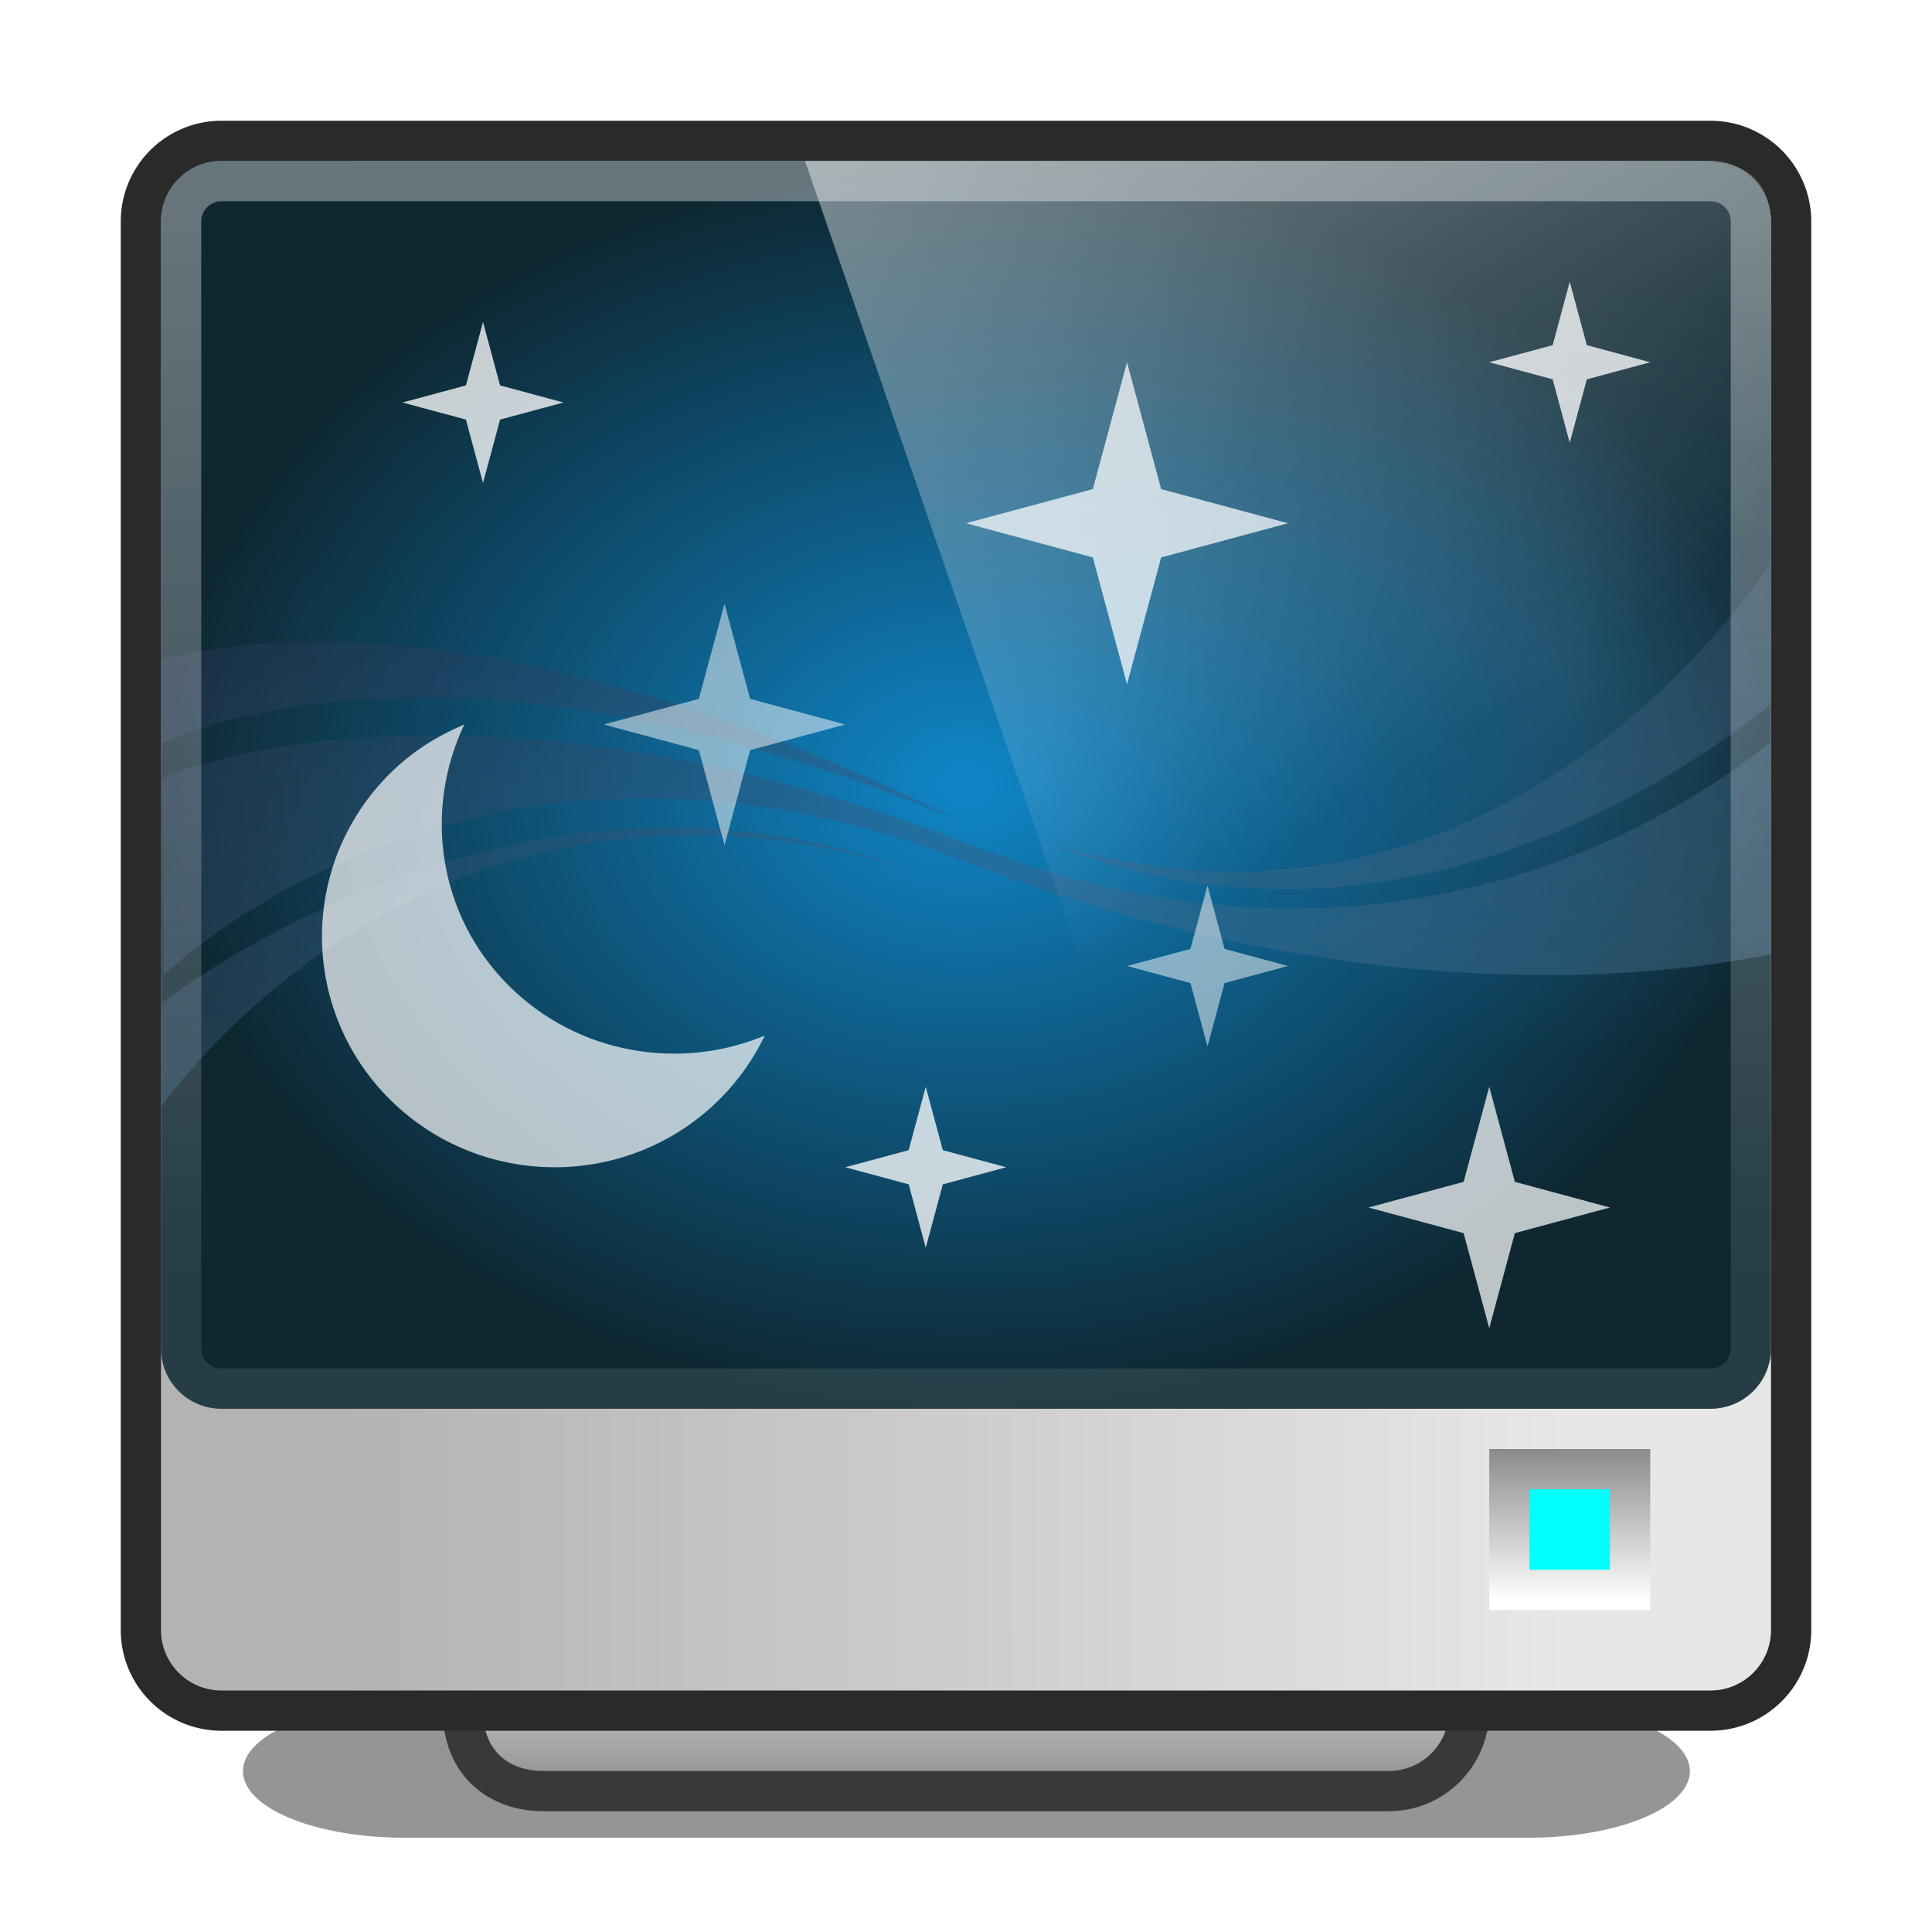
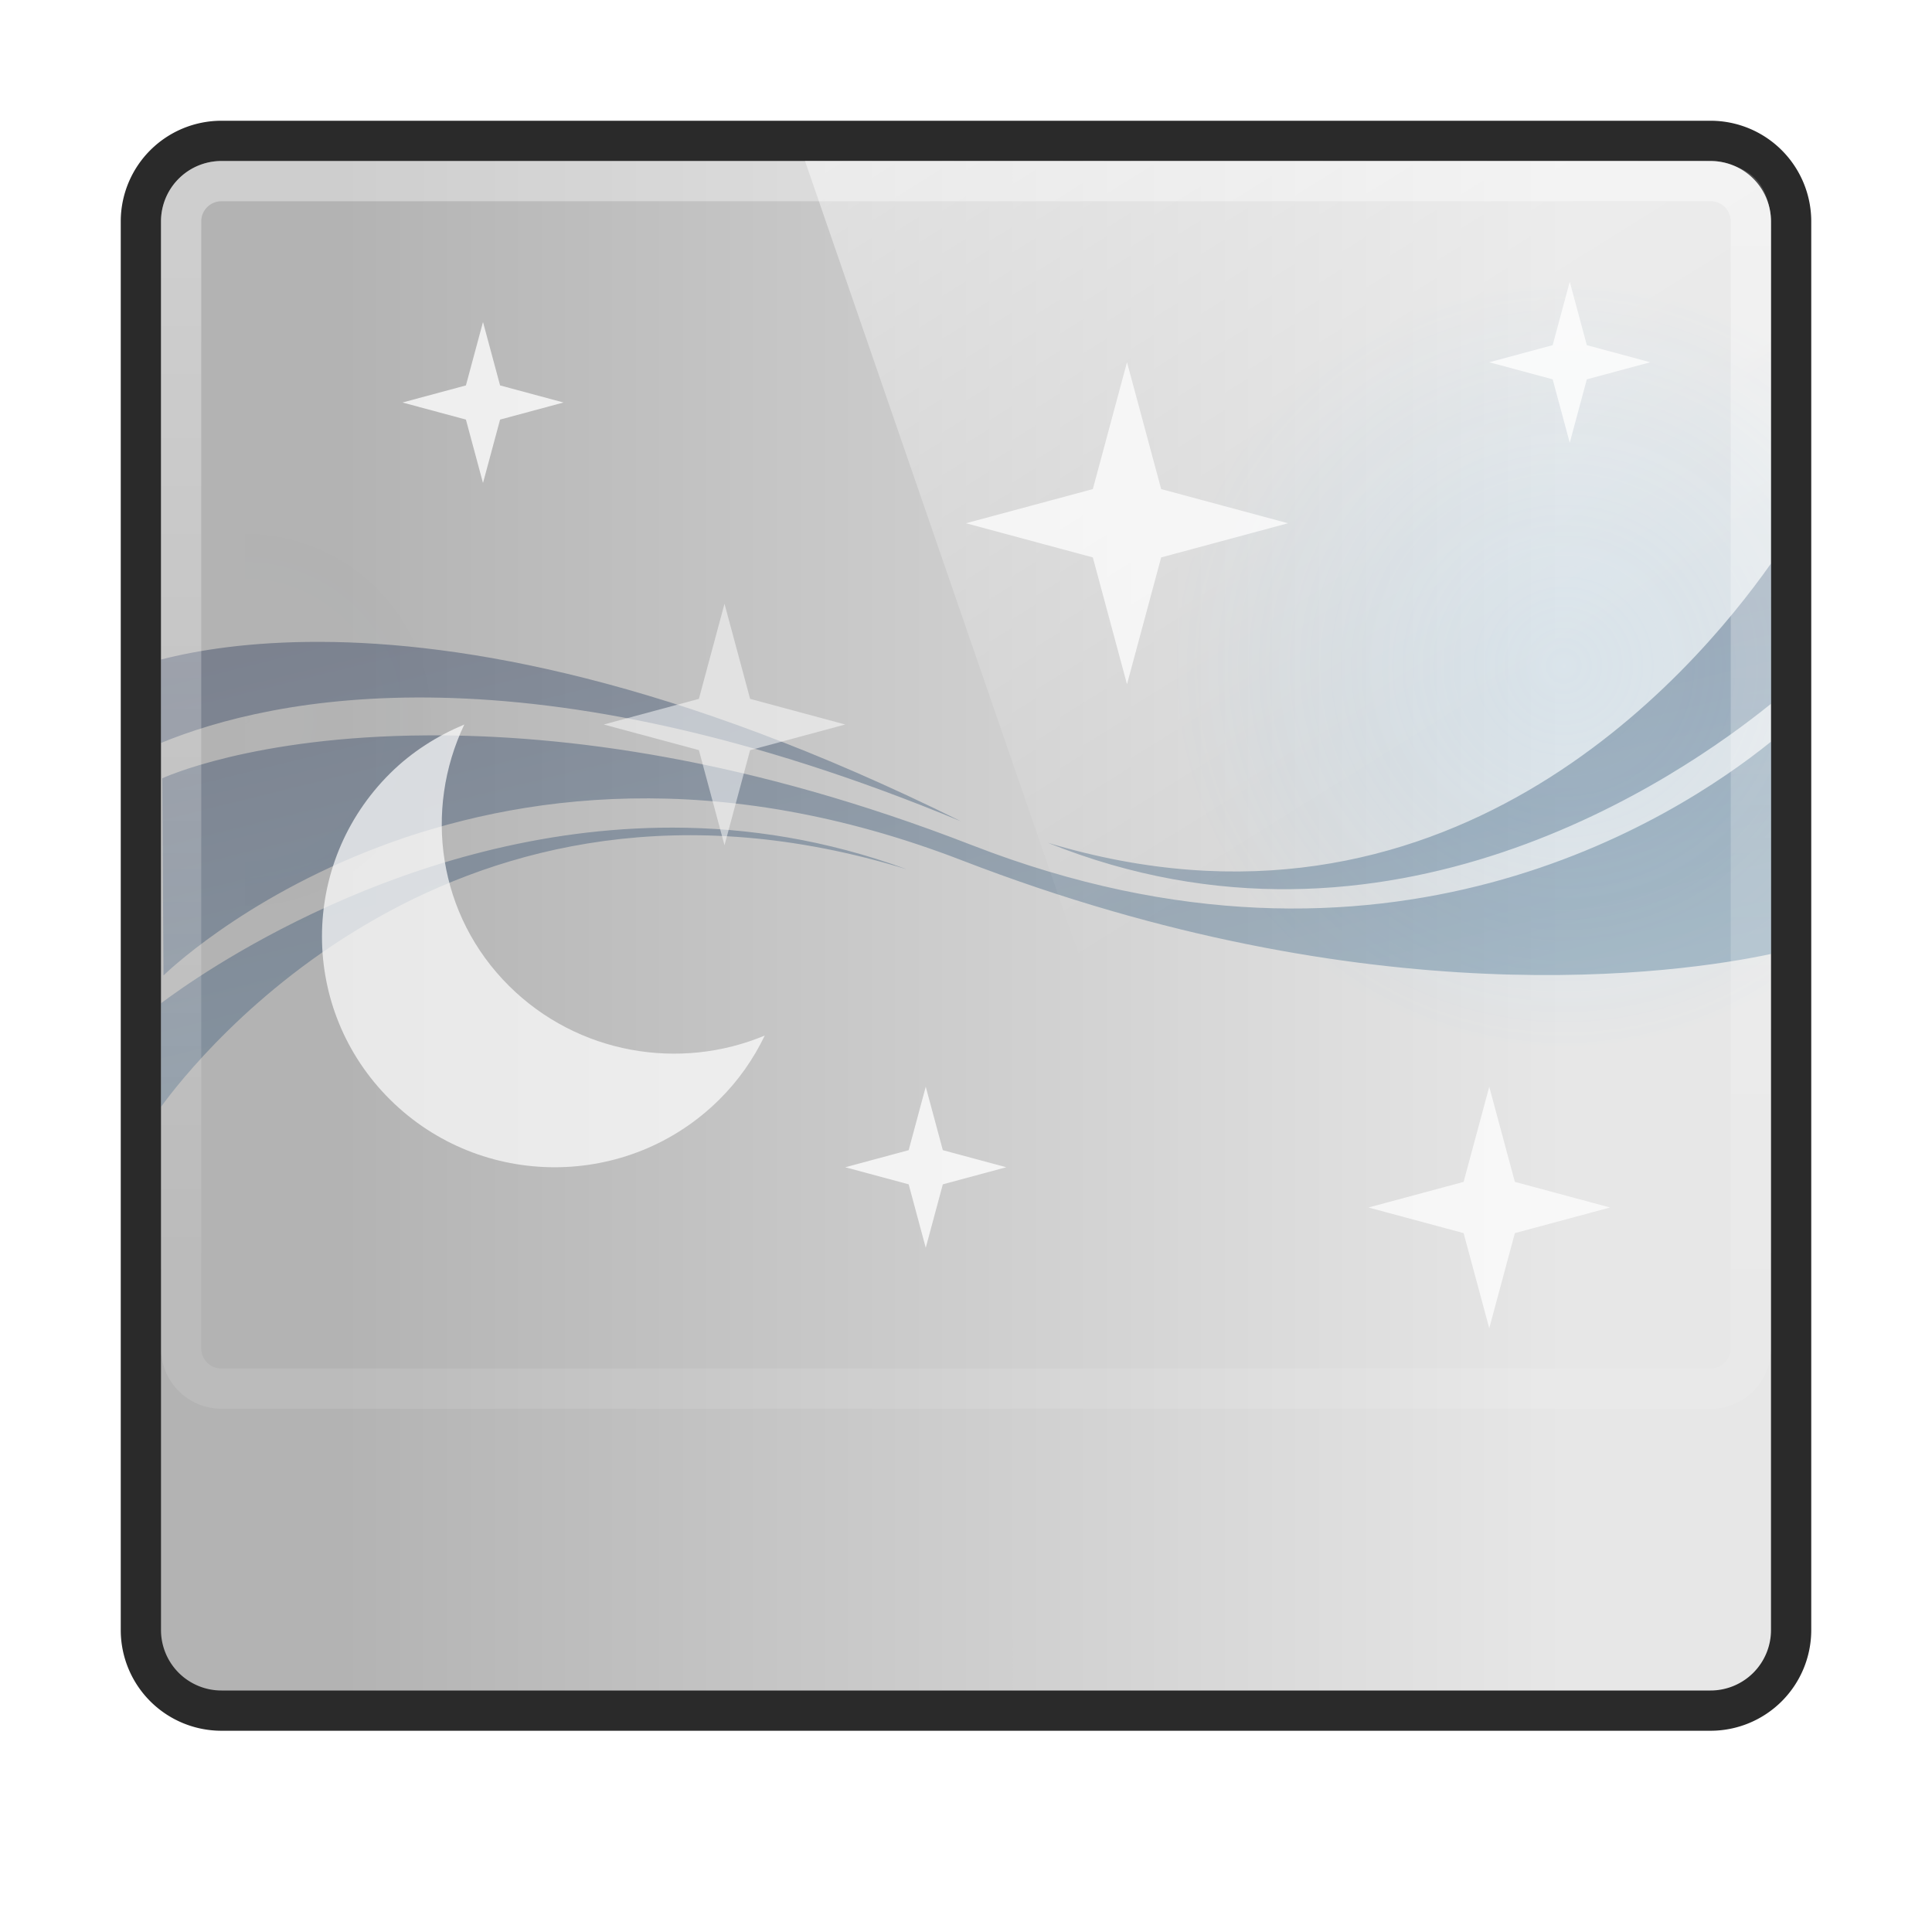
<svg xmlns="http://www.w3.org/2000/svg" xmlns:ns1="http://www.inkscape.org/namespaces/inkscape" xmlns:ns2="http://sodipodi.sourceforge.net/DTD/sodipodi-0.dtd" viewBox="0 0 48 48" id="svg3610" version="1.1" ns1:version="0.48.4 r9939" width="100%" height="100%" ns2:docname="screensaver.svg">
  <ns2:namedview pagecolor="#ffffff" bordercolor="#666666" borderopacity="1" objecttolerance="10" gridtolerance="10" guidetolerance="10" ns1:pageopacity="0" ns1:pageshadow="2" ns1:window-width="1280" ns1:window-height="998" id="namedview3699" showgrid="true" ns1:zoom="9.8333333" ns1:cx="32.440678" ns1:cy="25.220339" ns1:window-x="0" ns1:window-y="0" ns1:window-maximized="1" ns1:current-layer="svg3610" ns1:snap-bbox="true">
    <ns1:grid type="xygrid" id="grid3025" />
  </ns2:namedview>
  <defs id="defs3612">
    <filter height="2.28" id="filter3914" width="1.236" x="-.118" y="-.64">
      <feGaussianBlur stdDeviation="1.872" id="feGaussianBlur3618" />
    </filter>
    <linearGradient gradientUnits="userSpaceOnUse" id="linearGradient4523" x2="0" y1="5.402" y2="31.915" gradientTransform="matrix(1.001,0,0,1.001,-0.015,-0.016)">
      <stop offset="0" stop-color="#fff" stop-opacity=".362" id="stop3626" />
      <stop offset="1" stop-color="#fff" stop-opacity=".1" id="stop3628" />
    </linearGradient>
    <linearGradient gradientTransform="matrix(1,0,0,0.849,2.4060994e-7,-1.096)" gradientUnits="userSpaceOnUse" id="linearGradient5660" x1="10.189" x2="32.952" y1="-5.714" y2="25.279">
      <stop offset="0" stop-color="#fff" id="stop3643" />
      <stop offset="1" stop-color="#fff" stop-opacity="0" id="stop3645" />
    </linearGradient>
    <linearGradient gradientUnits="userSpaceOnUse" id="linearGradient3704" x2="0" y1="35.656" y2="39.781">
      <stop offset="0" stop-color="#808080" id="stop3653" />
      <stop offset="1" stop-color="#fff" id="stop3655" />
    </linearGradient>
    <radialGradient cx="38.853" cy="16.545" gradientUnits="userSpaceOnUse" id="radialGradient4326" r="9.744">
      <stop offset="0" stop-color="#91d3ff" id="stop3663" />
      <stop offset="1" stop-color="#33acff" stop-opacity="0" id="stop3665" />
    </radialGradient>
    <radialGradient cx="6.091" cy="17.887" gradientUnits="userSpaceOnUse" id="radialGradient4329" r="5.751">
      <stop offset="0" stop-color="#fff" id="stop3668" />
      <stop offset="1" stop-color="#307085" stop-opacity="0" id="stop3670" />
    </radialGradient>
    <radialGradient cx="24" cy="20.5" gradientTransform="matrix(1,0,0,0.775,0,3.612)" gradientUnits="userSpaceOnUse" id="radialGradient4327-5" r="20">
      <stop offset="0" stop-color="#0f86c8" id="stop3673-5" />
      <stop offset="1" stop-color="#0e2731" id="stop3675-1" />
    </radialGradient>
    <linearGradient gradientUnits="userSpaceOnUse" id="linearGradient3780-6-2" x1="8.486" x2="38.899" gradientTransform="matrix(1.001,0,0,1.001,-0.018,-0.018)">
      <stop offset="0" stop-color="#b3b3b3" id="stop3631-4" />
      <stop offset="1" stop-color="#e7e7e7" id="stop3633-2" />
    </linearGradient>
    <linearGradient gradientUnits="userSpaceOnUse" id="linearGradient5775-3" x1="27.507" x2="21.942" y1="32.06" y2="9.408" gradientTransform="matrix(1,0,0,1.005,0,-0.065)">
      <stop offset="0" stop-color="#5489a7" id="stop3648-3" />
      <stop offset="1" stop-color="#242e4f" id="stop3650-1" />
    </linearGradient>
    <linearGradient gradientUnits="userSpaceOnUse" id="linearGradient3780-6-9-7" x2="0" y1="37.645" y2="45.269" gradientTransform="matrix(1.001,0,0,1.003,-0.03,-0.111)">
      <stop offset="0" stop-color="#808080" id="stop3636-2" />
      <stop offset=".442" stop-color="#dadada" id="stop3638-6" />
      <stop offset="1" stop-color="#7c7c7c" id="stop3640-3" />
    </linearGradient>
  </defs>
-   <path d="m10.22,60.146h29.54a4.23,3.51 0 0,1 4.23,3.51 4.23,3.51 0 0,1 -4.23,3.51h-29.54a4.23,3.51 0 0,1 -4.23-3.51 4.23,3.51 0 0,1 4.23-3.51" fill-opacity=".416" filter="url(#filter3914)" transform="matrix(.946,0,0,.471,.37,14.022)" id="path3677" />
-   <path d="m 19.813,33.5 c 0,2.772 0.137,7.049 -2.082,7.049 h -4.23 c -1.314,0 -2,0.63 -2,1.945 0,1.314 0.892,2.006 2,2.006 h 21 c 1.108,0 2,-0.895 2,-2.006 0,-1.098 -0.679,-1.95 -2,-1.945 h -4.496 c -2.279,0 -1.817,-4.277 -1.817,-7.049 z" id="path3679" style="color:black;fill:url(#linearGradient3780-6-9-7);fill-opacity:1;fill-rule:nonzero;stroke:#393939;stroke-width:1;stroke-linecap:butt;stroke-linejoin:miter;stroke-miterlimit:4;stroke-opacity:1;stroke-dasharray:none;stroke-dashoffset:0;marker:none;visibility:visible;display:inline;overflow:visible;enable-background:accumulate" ns1:connector-curvature="0" />
  <path d="M 5.502,3.5 H 42.498 a 2.002,2.002 0 0 1 2.002,2.002 V 40.498 A 2.002,2.002 0 0 1 42.498,42.5 H 5.502 A 2.002,2.002 0 0 1 3.5,40.498 V 5.502 A 2.002,2.002 0 0 1 5.502,3.5" id="path3681" style="color:black;fill:url(#linearGradient3780-6-2);fill-opacity:1;fill-rule:nonzero;stroke:#2a2a2a;stroke-width:1;stroke-linecap:butt;stroke-linejoin:miter;stroke-miterlimit:4;stroke-opacity:1;stroke-dasharray:none;stroke-dashoffset:0;marker:none;visibility:visible;display:inline;overflow:visible;enable-background:accumulate" ns1:connector-curvature="0" />
-   <path d="M 5.5,4 H 42.501 A 1.499,1.499 0 0 1 44,5.499 V 33.501 A 1.499,1.499 0 0 1 42.501,35 H 5.5 A 1.499,1.499 0 0 1 4,33.501 V 5.499 A 1.499,1.499 0 0 1 5.5,4" id="path3683" style="color:#000000;fill:url(#radialGradient4327-5);fill-opacity:1;fill-rule:nonzero;stroke-width:1;stroke-linecap:butt;stroke-linejoin:miter;stroke-miterlimit:4;stroke-opacity:1;stroke-dasharray:none;stroke-dashoffset:0;marker:none;visibility:visible;display:inline;overflow:visible;enable-background:accumulate" />
-   <path d="m6.089,12.318c-.738,0-1.441.139-2.089.384v10.374c.649.246 1.351.384 2.089.384 3.176,0 5.756-2.499 5.756-5.576s-2.58-5.566-5.756-5.566z" fill="url(#radialGradient4329)" opacity=".01" id="path3685" />
+   <path d="m6.089,12.318v10.374c.649.246 1.351.384 2.089.384 3.176,0 5.756-2.499 5.756-5.576s-2.58-5.566-5.756-5.566z" fill="url(#radialGradient4329)" opacity=".01" id="path3685" />
  <path d="m38.853,7.107c-5.381,0-9.741,4.223-9.741,9.437s4.36,9.437 9.741,9.437c1.892,0 3.652-.521 5.146-1.424v-16.025c-1.494-.902-3.256-1.424-5.146-1.424z" fill="url(#radialGradient4326)" opacity=".15" id="path3687" />
  <path id="path3691" d="M 16.719,20.562 C 10.061,20.554 4.834,24.299 4,24.926 V 27.5 C 4.862,26.313 11.28,18.139 22.531,21.598 20.533,20.865 18.57,20.564 16.719,20.562 z M 10.625,18.27 C 6.254,18.292 4.031,19.337 4.031,19.337 l 0.031,4.898 c 0,0 7.66,-7.564 19.844,-2.857 10.144,3.919 17.806,2.81 20.094,2.323 v -5.274 c -2.391,1.929 -9.586,6.561 -19.844,2.574 C 18.6,18.841 14.025,18.252 10.625,18.27 z M 7.969,15.947 C 6.2,15.941 4.891,16.157 4,16.386 v 2.072 C 6.77,17.319 13.144,15.952 23.875,20.405 16.752,16.874 11.478,15.958 7.969,15.947 z M 44,14 C 42,16.839 35.88,23.907 26.031,20.938 34.474,24.344 41.755,19.304 44,17.485 V 14 z" style="opacity:0.403;color:black;fill:url(#linearGradient5775-3);fill-opacity:1;fill-rule:evenodd;stroke-width:1;stroke-linecap:butt;stroke-linejoin:miter;stroke-miterlimit:4;stroke-opacity:1;stroke-dasharray:none;stroke-dashoffset:0;marker:none;visibility:visible;display:inline;overflow:visible;enable-background:accumulate;stroke:none" ns1:connector-curvature="0" />
  <path d="M 5.501,4.5 H 42.499 a 1.001,1.001 0 0 1 1.001,1.001 V 33.499 a 1.001,1.001 0 0 1 -1.001,1.001 H 5.501 A 1.001,1.001 0 0 1 4.5,33.499 V 5.501 A 1.001,1.001 0 0 1 5.501,4.5" id="path3693" style="fill:none;stroke:url(#linearGradient4523);stroke-width:1;stroke-miterlimit:4;stroke-dasharray:none" ns1:connector-curvature="0" />
-   <path d="m37.5,36.5h3v3h-3z" fill="#0ff" stroke="url(#linearGradient3704)" id="path3697" />
  <path d="M 20,4 H 42.08 C 43.408,4 44,4.415 44,5.699 V 35 H 30.695 z" id="path3695" style="opacity:0.75;fill:url(#linearGradient5660)" ns1:connector-curvature="0" />
  <path style="opacity:0.7;color:black;fill:white;fill-opacity:1;fill-rule:nonzero;stroke:none;stroke-width:1;marker:none;visibility:visible;display:inline;overflow:visible;enable-background:accumulate" d="m 9.693,19.213 c -2.258,2.239 -2.258,5.869 0,8.108 2.258,2.239 5.918,2.239 8.175,0 C 18.349,26.845 18.724,26.303 19,25.728 16.897,26.608 14.363,26.197 12.649,24.497 10.876,22.738 10.523,20.127 11.536,18 c -0.667,0.28 -1.299,0.673 -1.843,1.213 z" id="path3025" ns1:connector-curvature="0" />
  <path ns2:type="star" style="opacity:0.726;color:black;fill:white;fill-opacity:1;fill-rule:nonzero;stroke:none;stroke-width:1;marker:none;visibility:visible;display:inline;overflow:visible;enable-background:accumulate" id="path3800" ns2:sides="4" ns2:cx="16" ns2:cy="18" ns2:r1="5" ns2:r2="1.5" ns2:arg1="1.5707963" ns2:arg2="2.3561945" ns1:flatsided="false" ns1:rounded="0" ns1:randomized="0" d="M 16,23 14.939,19.061 11,18 14.939,16.939 16,13 17.061,16.939 21,18 17.061,19.061 z" transform="matrix(0.6,0,0,0.6,27.4,19.2)" />
  <path ns2:type="star" style="opacity:0.5;color:black;fill:white;fill-opacity:1;fill-rule:nonzero;stroke:none;stroke-width:1;marker:none;visibility:visible;display:inline;overflow:visible;enable-background:accumulate" id="path3804" ns2:sides="4" ns2:cx="16" ns2:cy="18" ns2:r1="5" ns2:r2="1.5" ns2:arg1="1.5707963" ns2:arg2="2.3561945" ns1:flatsided="false" ns1:rounded="0" ns1:randomized="0" d="M 16,23 14.939,19.061 11,18 14.939,16.939 16,13 17.061,16.939 21,18 17.061,19.061 z" transform="matrix(0.6,0,0,0.6,8.4,7.2)" />
  <path transform="matrix(0.8,0,0,0.8,15.2,-1.4)" d="M 16,23 14.939,19.061 11,18 14.939,16.939 16,13 17.061,16.939 21,18 17.061,19.061 z" ns1:randomized="0" ns1:rounded="0" ns1:flatsided="false" ns2:arg2="2.3561945" ns2:arg1="1.5707963" ns2:r2="1.5" ns2:r1="5" ns2:cy="18" ns2:cx="16" ns2:sides="4" id="path3802" style="opacity:0.734;color:black;fill:white;fill-opacity:1;fill-rule:nonzero;stroke:none;stroke-width:1;marker:none;visibility:visible;display:inline;overflow:visible;enable-background:accumulate" ns2:type="star" />
-   <path transform="matrix(0.4,0,0,0.4,23.6,16.8)" d="M 16,23 14.939,19.061 11,18 14.939,16.939 16,13 17.061,16.939 21,18 17.061,19.061 z" ns1:randomized="0" ns1:rounded="0" ns1:flatsided="false" ns2:arg2="2.3561945" ns2:arg1="1.5707963" ns2:r2="1.5" ns2:r1="5" ns2:cy="18" ns2:cx="16" ns2:sides="4" id="path3806" style="opacity:0.5;color:black;fill:white;fill-opacity:1;fill-rule:nonzero;stroke:none;stroke-width:1;marker:none;visibility:visible;display:inline;overflow:visible;enable-background:accumulate" ns2:type="star" />
  <path ns2:type="star" style="opacity:0.772;color:black;fill:white;fill-opacity:1;fill-rule:nonzero;stroke:none;stroke-width:1;marker:none;visibility:visible;display:inline;overflow:visible;enable-background:accumulate" id="path3808" ns2:sides="4" ns2:cx="16" ns2:cy="18" ns2:r1="5" ns2:r2="1.5" ns2:arg1="1.5707963" ns2:arg2="2.3561945" ns1:flatsided="false" ns1:rounded="0" ns1:randomized="0" d="M 16,23 14.939,19.061 11,18 14.939,16.939 16,13 17.061,16.939 21,18 17.061,19.061 z" transform="matrix(0.4,0,0,0.4,5.6,2.8)" />
  <path transform="matrix(0.4,0,0,0.4,32.6,1.8)" d="M 16,23 14.939,19.061 11,18 14.939,16.939 16,13 17.061,16.939 21,18 17.061,19.061 z" ns1:randomized="0" ns1:rounded="0" ns1:flatsided="false" ns2:arg2="2.3561945" ns2:arg1="1.5707963" ns2:r2="1.5" ns2:r1="5" ns2:cy="18" ns2:cx="16" ns2:sides="4" id="path3810" style="opacity:0.772;color:black;fill:white;fill-opacity:1;fill-rule:nonzero;stroke:none;stroke-width:1;marker:none;visibility:visible;display:inline;overflow:visible;enable-background:accumulate" ns2:type="star" />
  <path ns2:type="star" style="opacity:0.772;color:black;fill:white;fill-opacity:1;fill-rule:nonzero;stroke:none;stroke-width:1;marker:none;visibility:visible;display:inline;overflow:visible;enable-background:accumulate" id="path3812" ns2:sides="4" ns2:cx="16" ns2:cy="18" ns2:r1="5" ns2:r2="1.5" ns2:arg1="1.5707963" ns2:arg2="2.3561945" ns1:flatsided="false" ns1:rounded="0" ns1:randomized="0" d="M 16,23 14.939,19.061 11,18 14.939,16.939 16,13 17.061,16.939 21,18 17.061,19.061 z" transform="matrix(0.4,0,0,0.4,16.6,21.8)" />
</svg>